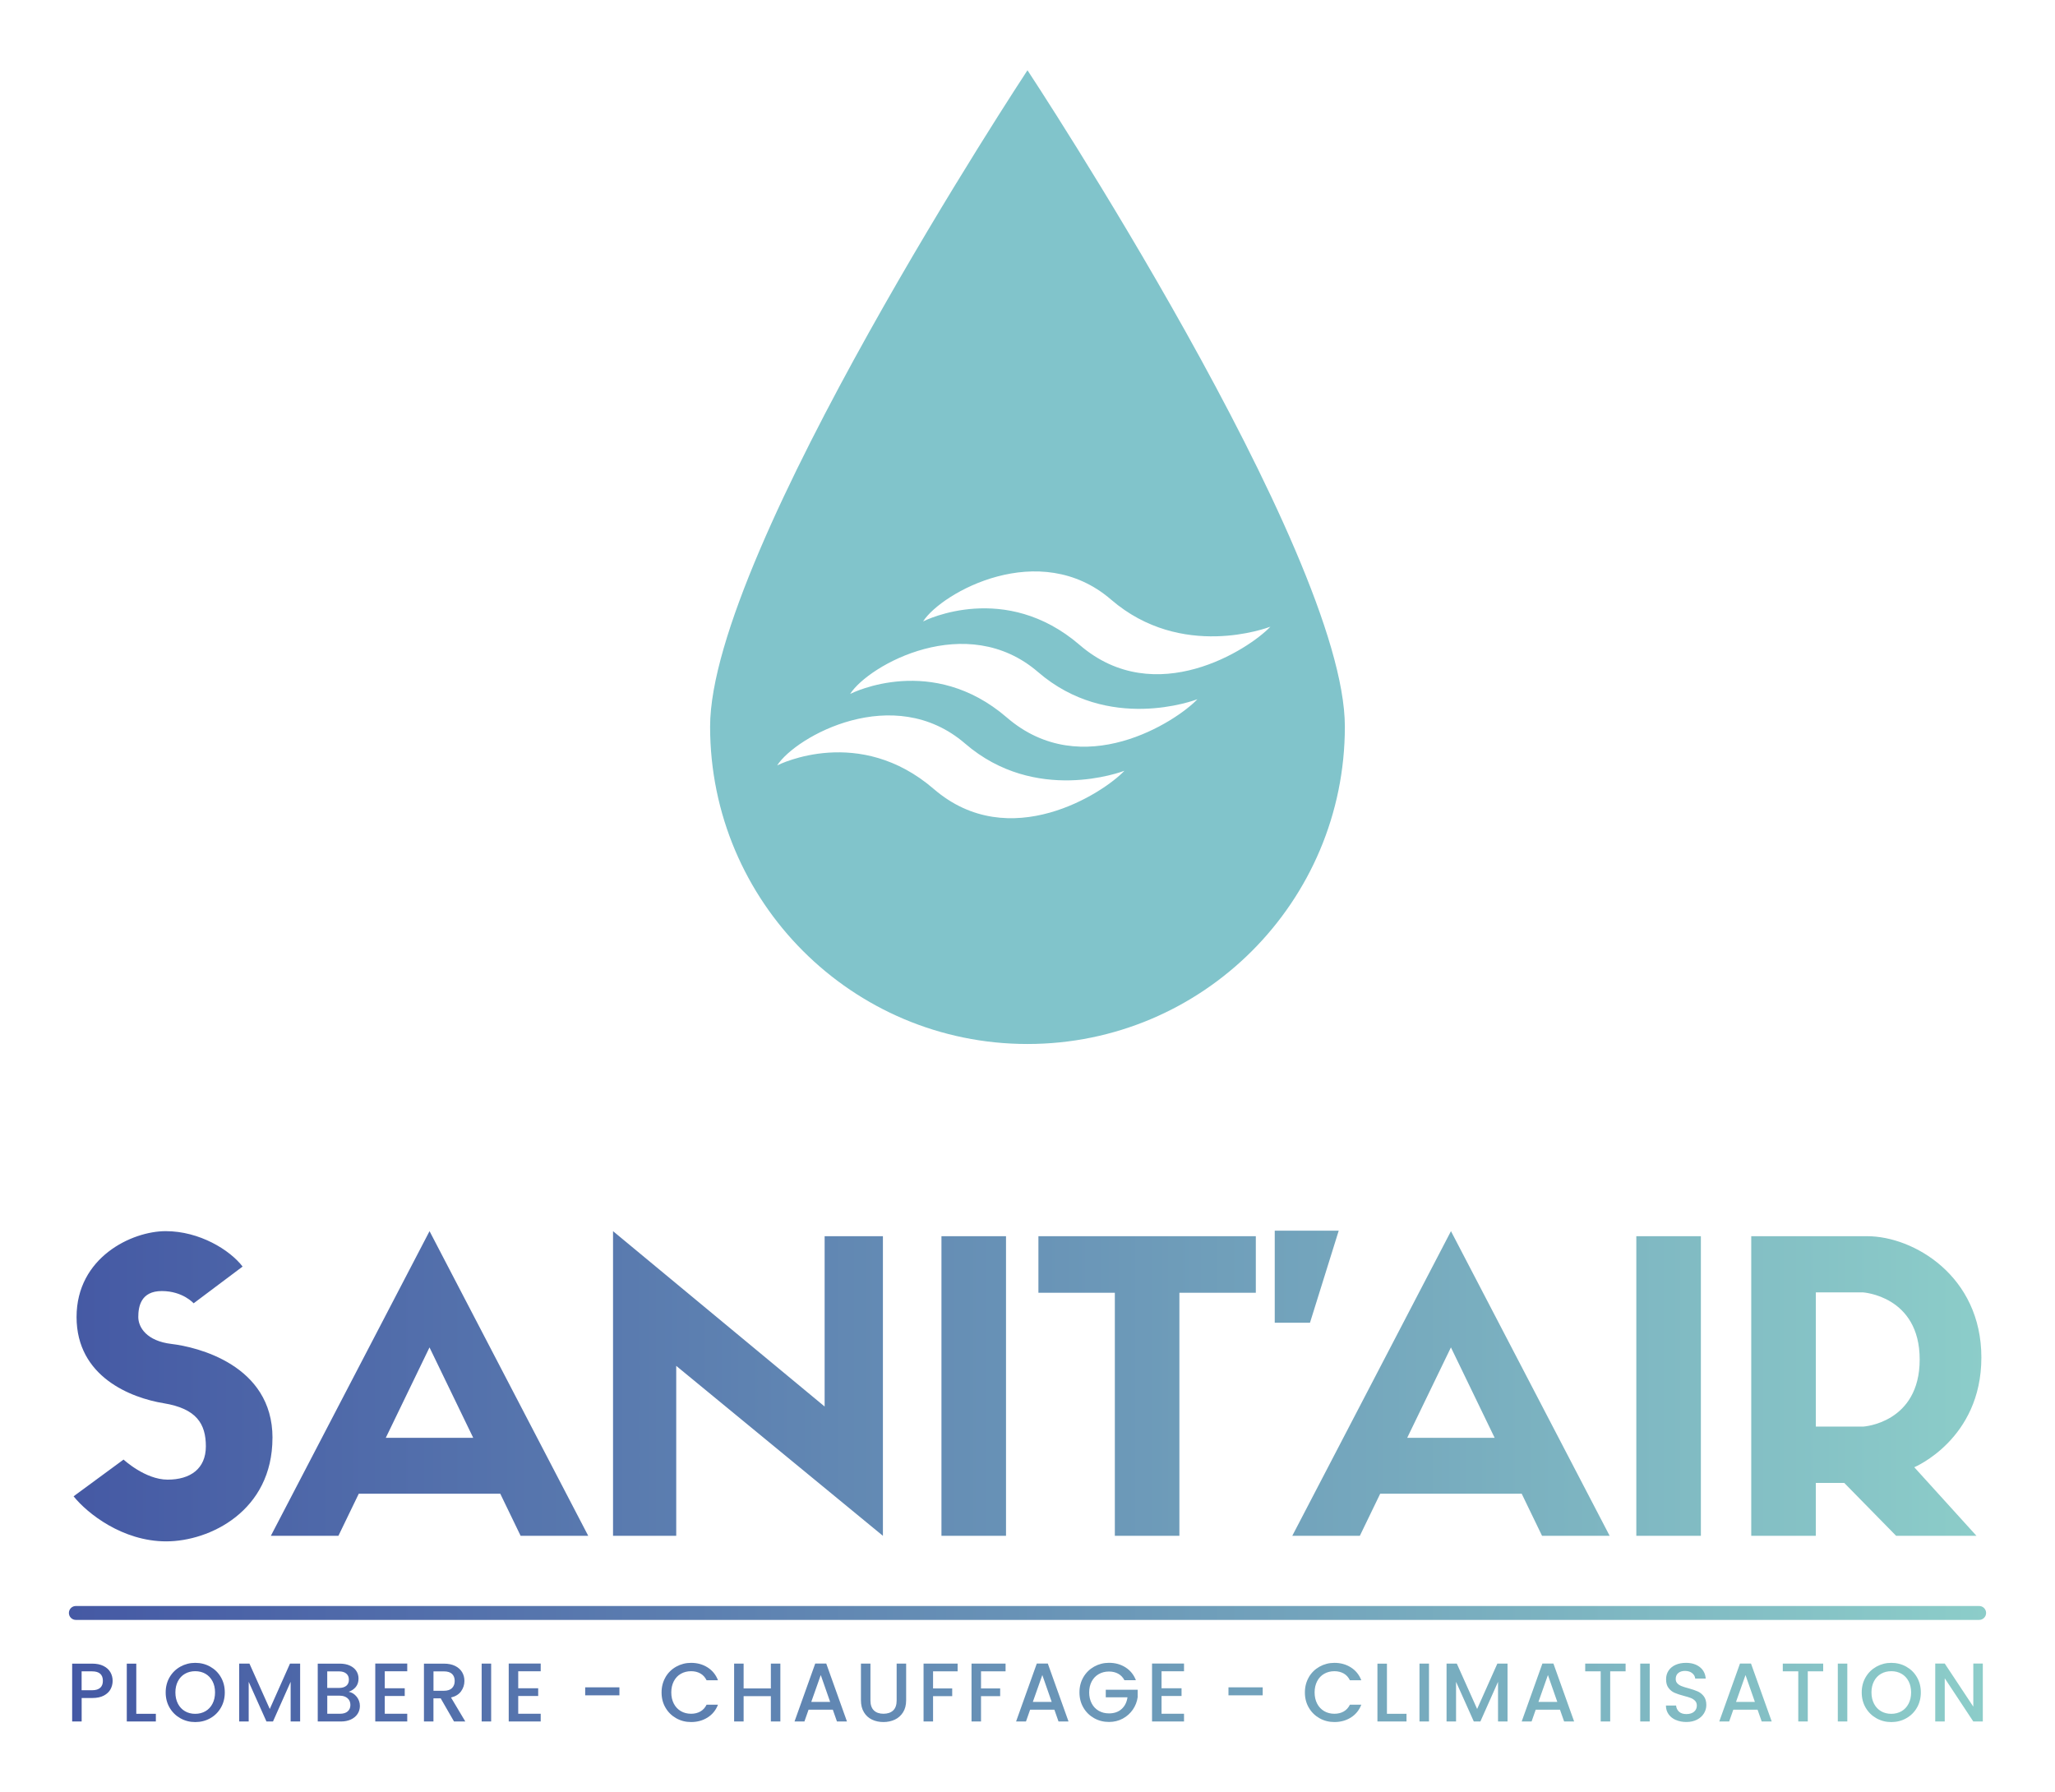
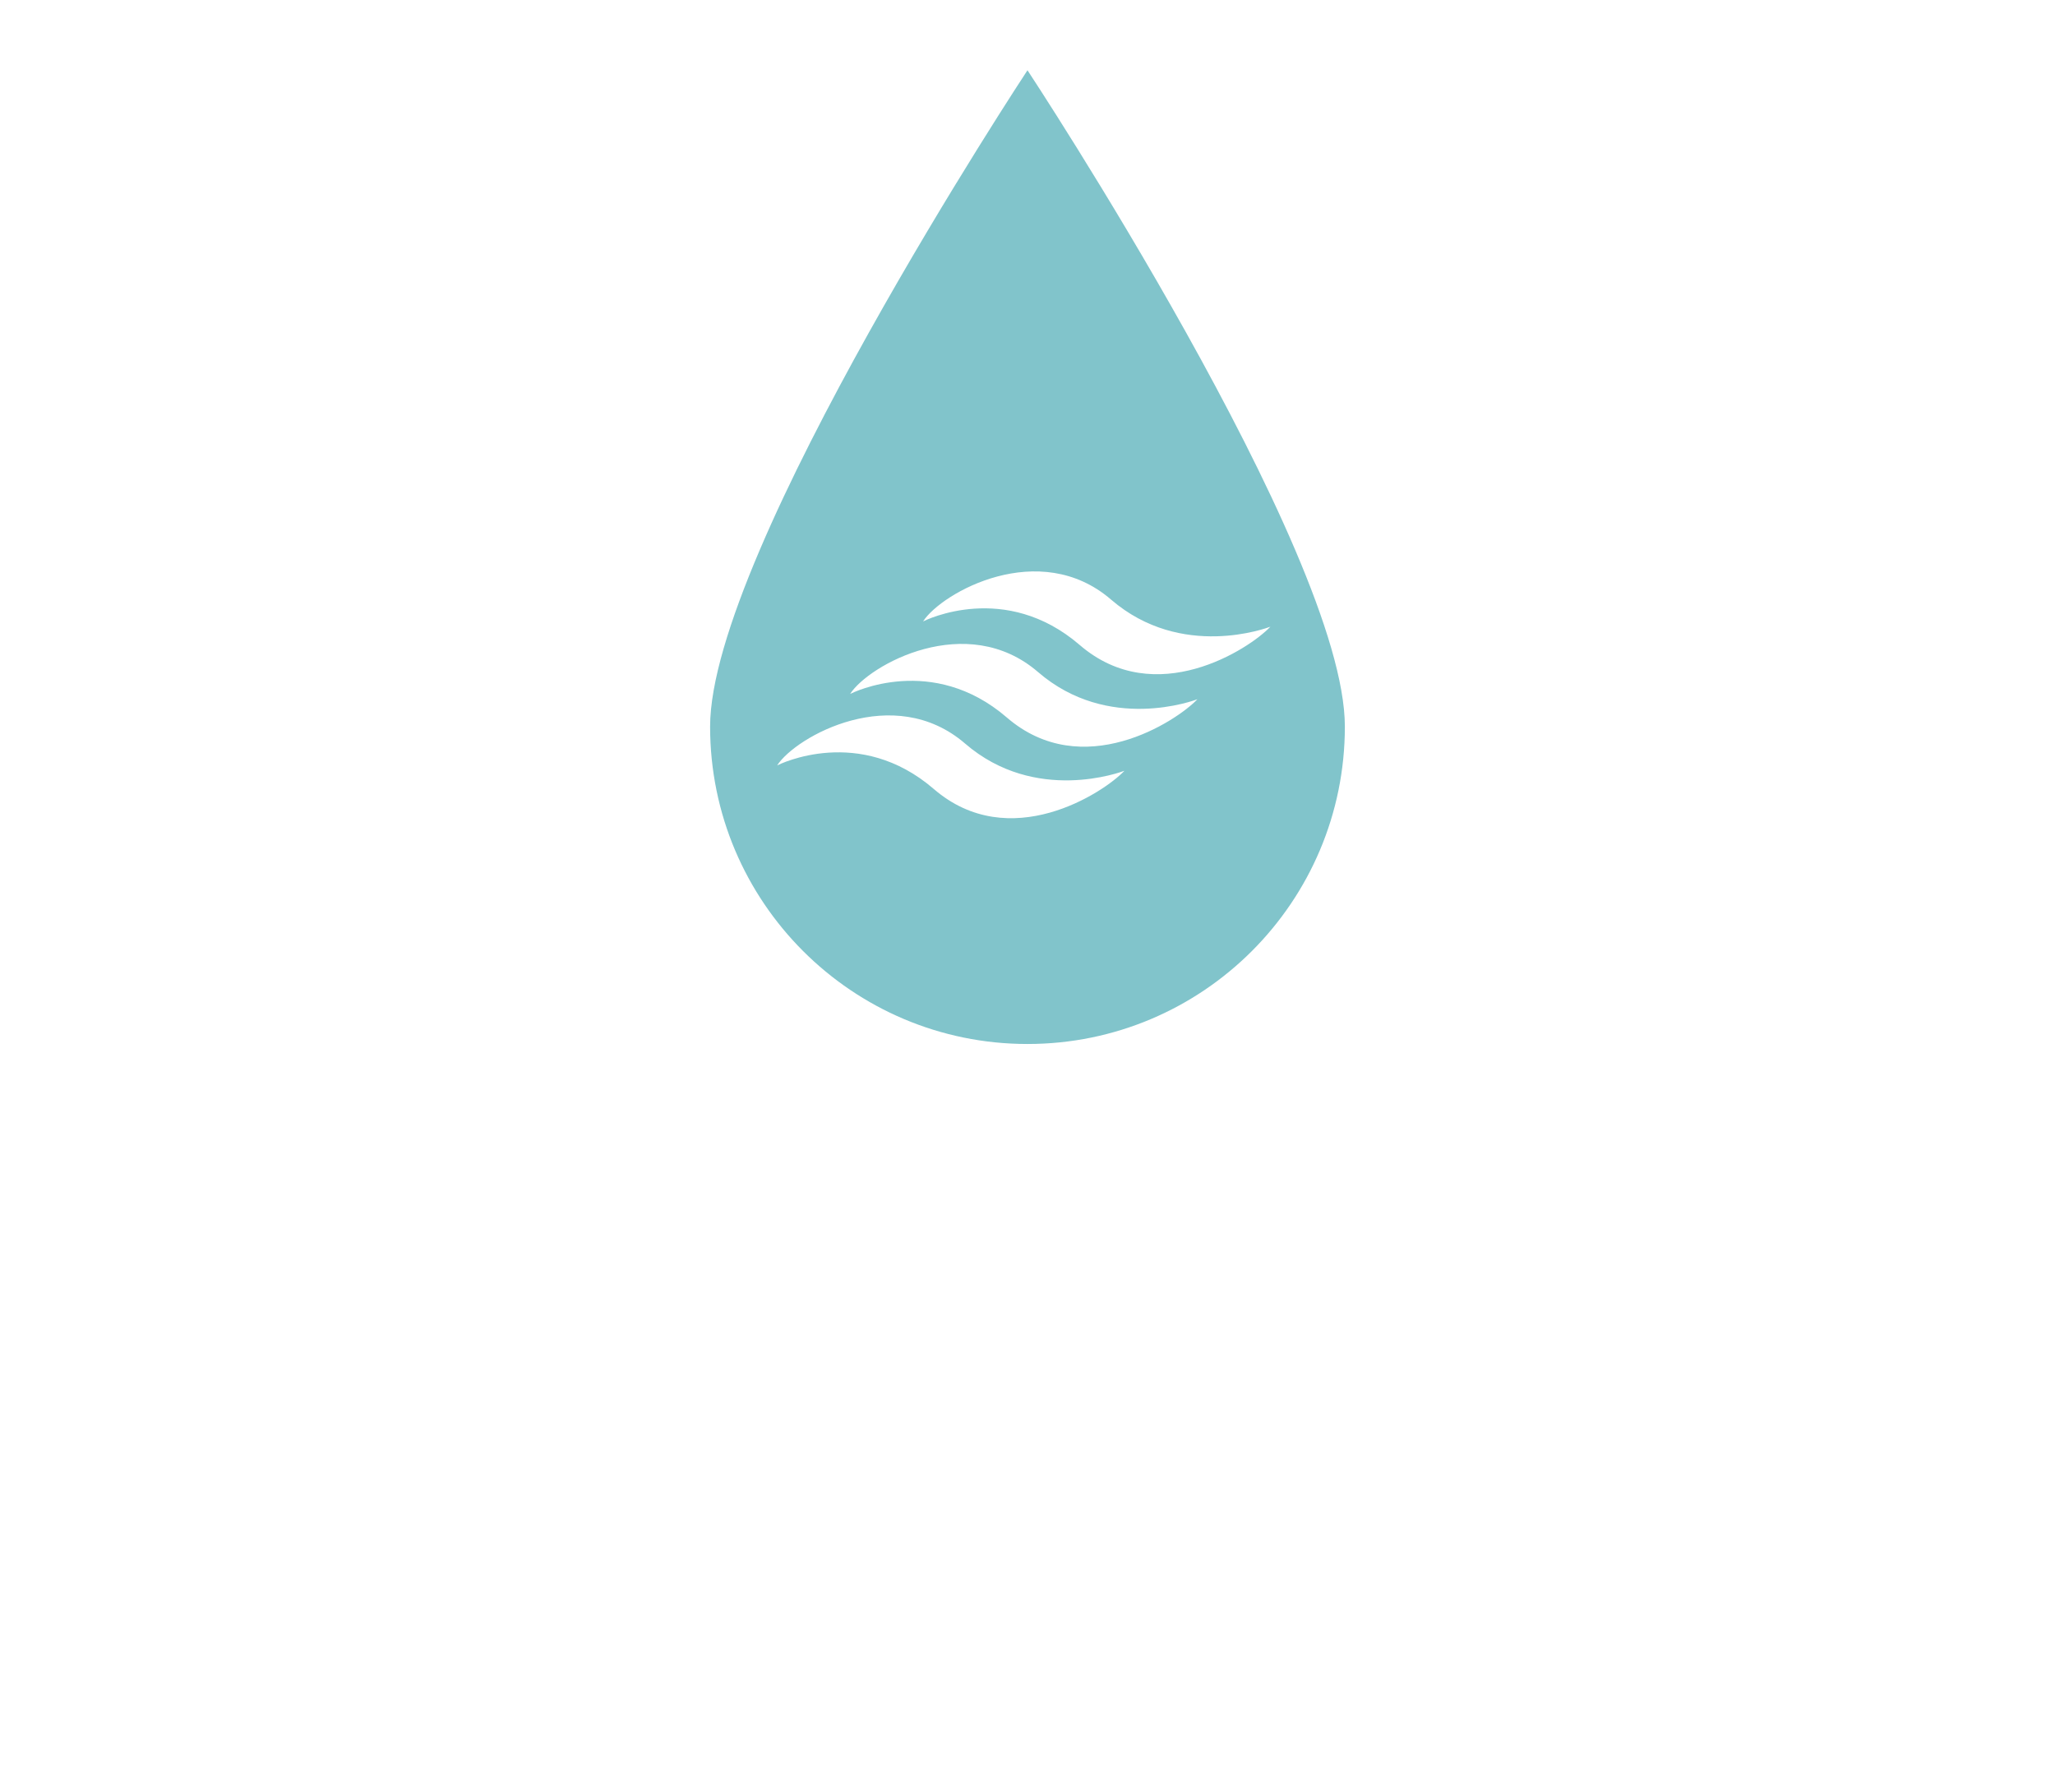
<svg xmlns="http://www.w3.org/2000/svg" id="Calque_1" data-name="Calque 1" viewBox="0 0 573.29 500">
  <defs>
    <style>
      .cls-1 {
        fill: url(#Dégradé_sans_nom_3);
      }

      .cls-1, .cls-2 {
        stroke-width: 0px;
      }

      .cls-2 {
        fill: #81c4cb;
      }
    </style>
    <linearGradient id="Dégradé_sans_nom_3" data-name="Dégradé sans nom 3" x1="19.22" y1="411.86" x2="554.06" y2="411.86" gradientUnits="userSpaceOnUse">
      <stop offset="0" stop-color="#4559a4" />
      <stop offset="1" stop-color="#8ccdc9" />
    </linearGradient>
  </defs>
  <path class="cls-2" d="M286.64,19.6s-88.54,134.21-88.54,183.1,39.64,88.54,88.54,88.54,88.54-39.64,88.54-88.54S286.64,19.6,286.64,19.6ZM260.51,220.11c-20.75-17.89-42.94-6.97-43.71-6.58,5.23-8.11,32.52-23.29,52.46-6.08,19.63,16.92,43.63,7.86,44.43,7.57-5.87,6.19-32.06,23.29-53.18,5.09ZM280.87,200.15c-20.77-17.89-42.94-6.95-43.71-6.56,5.21-8.11,32.52-23.29,52.44-6.1,19.63,16.94,43.65,7.86,44.45,7.57-5.87,6.19-32.08,23.31-53.18,5.09ZM301.22,179.94c-20.77-17.89-42.94-6.97-43.71-6.58,5.23-8.11,32.52-23.29,52.46-6.08,19.63,16.92,43.63,7.84,44.43,7.55-5.87,6.21-32.06,23.31-53.18,5.11Z" />
-   <path class="cls-1" d="M75.55,428.44h18.86l5.68-11.75h39.47l5.68,11.75h18.86l-44.27-84.99-44.27,84.99ZM107.62,401.11l12.2-25.23,12.2,25.23h-24.4ZM360.5,428.44h18.86l5.68-11.75h39.47l5.68,11.75h18.86l-44.27-84.99-44.27,84.99ZM392.57,401.11l12.2-25.23,12.2,25.23h-24.4ZM76.01,401.11c0,20.41-17.49,28.88-29.65,28.88s-22-7.79-25.83-12.57l13.94-10.25s6.01,5.6,12.3,5.6,10.66-3.01,10.66-9.29-2.6-10.52-11.75-12.02c-9.16-1.5-24.32-7.38-24.32-24.05s15.44-23.96,24.87-23.96,17.9,5.24,21.45,9.88l-13.66,10.25s-3.01-3.42-8.88-3.42-6.56,4.37-6.56,7.24,2.32,6.7,9.29,7.52c6.97.82,28.15,5.78,28.15,26.19ZM262.64,344.86h18.01v83.58h-18.01v-83.58ZM456.49,344.86h18.01v83.58h-18.01v-83.58ZM329.02,344.86h21.32v15.78h-21.32v67.8h-18.01v-67.8h-21.32v-15.78h39.33ZM365.46,369h-9.84v-25.69h17.85l-8.02,25.69ZM230.05,344.86h16.26v83.58l-57.66-47.41v47.41h-17.63v-84.99l59.03,48.92v-47.51ZM552.75,378.7c0-22.82-18.99-33.84-31.84-33.84h-32.36v83.58h18.01v-14.76h7.93l14.48,14.76h22.41l-17.35-19.13s18.72-7.79,18.72-30.61ZM519.82,397.97h-13.25v-37.44h13.12s15.85.96,15.85,18.72-15.71,18.72-15.71,18.72ZM552.13,451.9H21.16c-1.07,0-1.94-.87-1.94-1.94s.87-1.94,1.94-1.94h530.97c1.07,0,1.94.87,1.94,1.94s-.87,1.94-1.94,1.94ZM30.85,471.22c-.39.73-1.01,1.32-1.86,1.78-.85.46-1.95.69-3.28.69h-2.93v6.55h-2.65v-16.14h5.57c1.24,0,2.29.21,3.15.64s1.5,1,1.93,1.73c.43.73.64,1.54.64,2.44,0,.82-.19,1.6-.58,2.32ZM27.96,470.84c.5-.46.74-1.1.74-1.94,0-1.76-1-2.65-3-2.65h-2.93v5.27h2.93c1.01,0,1.76-.23,2.25-.68ZM38.02,478.1h5.46v2.14h-8.11v-16.14h2.65v14.01ZM50.32,479.34c-1.26-.71-2.26-1.69-3-2.95-.74-1.26-1.1-2.68-1.1-4.26s.37-3,1.1-4.25c.74-1.26,1.73-2.23,3-2.94,1.26-.7,2.64-1.06,4.15-1.06s2.91.35,4.17,1.06c1.26.71,2.26,1.68,2.98,2.94.73,1.25,1.09,2.67,1.09,4.25s-.36,3-1.09,4.26c-.73,1.26-1.72,2.25-2.98,2.95-1.26.71-2.65,1.06-4.17,1.06s-2.88-.35-4.15-1.06ZM57.32,477.37c.84-.49,1.49-1.18,1.96-2.09.47-.91.71-1.96.71-3.15s-.24-2.24-.71-3.13-1.13-1.59-1.96-2.07-1.79-.72-2.86-.72-2.02.24-2.86.72c-.84.48-1.49,1.17-1.96,2.07s-.71,1.94-.71,3.13.24,2.24.71,3.15c.47.91,1.13,1.6,1.96,2.09.84.49,1.79.73,2.86.73s2.02-.25,2.86-.73ZM83.73,464.09v16.14h-2.65v-11.06l-4.92,11.06h-1.83l-4.95-11.06v11.06h-2.65v-16.14h2.86l5.67,12.66,5.64-12.66h2.83ZM99.49,473.31c.6.76.91,1.62.91,2.58,0,.82-.21,1.56-.64,2.22s-1.04,1.18-1.85,1.56-1.74.57-2.81.57h-6.46v-16.14h6.16c1.1,0,2.04.19,2.83.56.79.37,1.39.87,1.79,1.5.4.63.6,1.33.6,2.1,0,.93-.25,1.71-.74,2.32-.5.62-1.16,1.08-2,1.37.87.16,1.6.61,2.21,1.37ZM91.29,470.88h3.28c.87,0,1.54-.2,2.03-.59.49-.4.73-.96.73-1.71s-.24-1.3-.73-1.71-1.17-.61-2.03-.61h-3.28v4.62ZM96.98,477.43c.51-.43.77-1.04.77-1.81s-.27-1.42-.81-1.88c-.54-.46-1.26-.7-2.16-.7h-3.48v5.04h3.58c.9,0,1.6-.22,2.11-.65ZM107.34,466.23v4.74h5.57v2.16h-5.57v4.95h6.27v2.16h-8.92v-16.17h8.92v2.16h-6.27ZM126.66,480.24l-3.72-6.46h-2.02v6.46h-2.65v-16.14h5.57c1.24,0,2.29.22,3.15.65.86.43,1.5,1.02,1.93,1.74.43.73.64,1.54.64,2.44,0,1.05-.31,2.01-.92,2.87-.61.86-1.55,1.44-2.82,1.75l3.99,6.69h-3.16ZM120.92,471.67h2.93c.99,0,1.74-.25,2.24-.74.5-.5.76-1.16.76-2s-.25-1.49-.74-1.96c-.5-.47-1.25-.71-2.25-.71h-2.93v5.41ZM137.02,464.09v16.14h-2.65v-16.14h2.65ZM144.57,466.23v4.74h5.57v2.16h-5.57v4.95h6.27v2.16h-8.92v-16.17h8.92v2.16h-6.27ZM172.8,470.71v2.23h-9.55v-2.23h9.55ZM185.65,467.88c.74-1.26,1.73-2.23,3-2.94,1.26-.7,2.64-1.06,4.15-1.06,1.72,0,3.25.42,4.59,1.27,1.34.85,2.31,2.04,2.91,3.59h-3.18c-.42-.85-1-1.49-1.74-1.9-.74-.42-1.6-.63-2.58-.63-1.07,0-2.02.24-2.86.72-.84.48-1.49,1.17-1.96,2.07s-.71,1.94-.71,3.13.24,2.24.71,3.14c.47.9,1.13,1.59,1.96,2.08.84.49,1.79.73,2.86.73.98,0,1.83-.21,2.58-.63.74-.42,1.32-1.05,1.74-1.9h3.18c-.6,1.55-1.58,2.74-2.91,3.58-1.34.84-2.87,1.26-4.59,1.26-1.52,0-2.9-.35-4.16-1.06-1.25-.71-2.25-1.68-2.98-2.94-.74-1.25-1.1-2.67-1.1-4.25s.37-3,1.1-4.25ZM217.7,464.09v16.14h-2.65v-7.06h-7.6v7.06h-2.65v-16.14h2.65v6.92h7.6v-6.92h2.65ZM232.33,476.94h-6.76l-1.16,3.3h-2.76l5.78-16.17h3.07l5.78,16.17h-2.79l-1.16-3.3ZM231.59,474.78l-2.62-7.5-2.65,7.5h5.27ZM242.83,464.09v10.29c0,1.22.32,2.15.96,2.77.64.62,1.54.93,2.68.93s2.06-.31,2.71-.93c.64-.62.96-1.54.96-2.77v-10.29h2.65v10.24c0,1.32-.29,2.43-.86,3.34-.57.91-1.34,1.6-2.3,2.05-.96.45-2.02.67-3.18.67s-2.22-.22-3.17-.67c-.95-.45-1.71-1.13-2.26-2.05-.56-.91-.84-2.03-.84-3.34v-10.24h2.65ZM267.15,464.09v2.16h-6.85v4.76h5.34v2.16h-5.34v7.06h-2.65v-16.14h9.5ZM280.53,464.09v2.16h-6.85v4.76h5.34v2.16h-5.34v7.06h-2.65v-16.14h9.5ZM294.14,476.94h-6.76l-1.16,3.3h-2.76l5.78-16.17h3.07l5.78,16.17h-2.79l-1.16-3.3ZM293.4,474.78l-2.62-7.5-2.65,7.5h5.27ZM313.7,468.74c-.42-.8-1-1.41-1.74-1.82s-1.6-.62-2.58-.62c-1.07,0-2.02.24-2.86.72-.84.48-1.49,1.16-1.96,2.04-.47.88-.71,1.91-.71,3.07s.24,2.19.71,3.08,1.13,1.57,1.96,2.05c.84.48,1.79.72,2.86.72,1.44,0,2.61-.4,3.51-1.21s1.45-1.9,1.65-3.28h-6.06v-2.11h8.9v2.07c-.17,1.25-.62,2.41-1.34,3.46s-1.66,1.89-2.81,2.52c-1.16.63-2.44.94-3.85.94-1.52,0-2.9-.35-4.16-1.06-1.25-.71-2.25-1.68-2.98-2.94-.74-1.25-1.1-2.67-1.1-4.25s.37-3,1.1-4.25c.74-1.26,1.74-2.23,3-2.94,1.26-.7,2.64-1.06,4.15-1.06,1.72,0,3.25.42,4.59,1.27,1.34.85,2.31,2.04,2.91,3.59h-3.18ZM324.04,466.23v4.74h5.58v2.16h-5.58v4.95h6.27v2.16h-8.92v-16.17h8.92v2.16h-6.27ZM352.26,470.71v2.23h-9.55v-2.23h9.55ZM365.12,467.88c.74-1.26,1.74-2.23,3-2.94,1.26-.7,2.64-1.06,4.15-1.06,1.72,0,3.25.42,4.59,1.27,1.34.85,2.31,2.04,2.91,3.59h-3.18c-.42-.85-1-1.49-1.74-1.9s-1.6-.63-2.58-.63c-1.07,0-2.02.24-2.86.72-.84.48-1.49,1.17-1.96,2.07s-.71,1.94-.71,3.13.24,2.24.71,3.14c.47.9,1.13,1.59,1.96,2.08.84.49,1.79.73,2.86.73.98,0,1.84-.21,2.58-.63.74-.42,1.32-1.05,1.74-1.9h3.18c-.6,1.55-1.58,2.74-2.91,3.58-1.34.84-2.87,1.26-4.59,1.26-1.52,0-2.9-.35-4.16-1.06-1.25-.71-2.25-1.68-2.98-2.94-.74-1.25-1.1-2.67-1.1-4.25s.37-3,1.1-4.25ZM386.92,478.1h5.46v2.14h-8.11v-16.14h2.65v14.01ZM398.65,464.09v16.14h-2.65v-16.14h2.65ZM420.56,464.09v16.14h-2.65v-11.06l-4.92,11.06h-1.84l-4.95-11.06v11.06h-2.65v-16.14h2.86l5.67,12.66,5.64-12.66h2.83ZM435.19,476.94h-6.76l-1.16,3.3h-2.76l5.78-16.17h3.07l5.78,16.17h-2.79l-1.16-3.3ZM434.45,474.78l-2.62-7.5-2.65,7.5h5.27ZM453.5,464.09v2.16h-4.3v13.98h-2.65v-13.98h-4.32v-2.16h11.27ZM460.23,464.09v16.14h-2.65v-16.14h2.65ZM467.53,479.83c-.87-.38-1.55-.92-2.04-1.61s-.74-1.51-.74-2.44h2.83c.06.7.34,1.27.82,1.72.49.45,1.17.67,2.06.67s1.63-.22,2.14-.66c.51-.44.77-1.01.77-1.71,0-.54-.16-.98-.48-1.32-.32-.34-.71-.6-1.19-.79-.47-.19-1.13-.39-1.96-.6-1.05-.28-1.91-.56-2.57-.85-.66-.29-1.22-.73-1.68-1.34-.47-.6-.7-1.41-.7-2.42,0-.93.23-1.74.7-2.44s1.12-1.23,1.95-1.6c.84-.37,1.8-.56,2.9-.56,1.56,0,2.85.39,3.85,1.17,1,.78,1.55,1.85,1.66,3.22h-2.93c-.05-.59-.33-1.09-.84-1.51-.51-.42-1.19-.63-2.02-.63-.76,0-1.38.19-1.86.58-.48.39-.72.95-.72,1.67,0,.5.15.9.45,1.22.3.32.69.57,1.15.76.46.19,1.1.39,1.9.6,1.07.29,1.94.59,2.61.88.67.29,1.25.75,1.72,1.36s.71,1.43.71,2.45c0,.82-.22,1.6-.66,2.32-.44.73-1.08,1.31-1.93,1.75-.85.44-1.84.66-2.98.66-1.09,0-2.06-.19-2.93-.57ZM490.31,476.94h-6.76l-1.16,3.3h-2.76l5.78-16.17h3.07l5.78,16.17h-2.79l-1.16-3.3ZM489.57,474.78l-2.62-7.5-2.65,7.5h5.27ZM508.62,464.09v2.16h-4.3v13.98h-2.65v-13.98h-4.32v-2.16h11.27ZM515.35,464.09v16.14h-2.65v-16.14h2.65ZM523.47,479.34c-1.26-.71-2.26-1.69-3-2.95-.74-1.26-1.1-2.68-1.1-4.26s.37-3,1.1-4.25c.74-1.26,1.74-2.23,3-2.94,1.26-.7,2.64-1.06,4.15-1.06s2.91.35,4.17,1.06c1.26.71,2.26,1.68,2.98,2.94.73,1.25,1.09,2.67,1.09,4.25s-.36,3-1.09,4.26c-.73,1.26-1.72,2.25-2.98,2.95-1.26.71-2.65,1.06-4.17,1.06s-2.88-.35-4.15-1.06ZM530.48,477.37c.84-.49,1.49-1.18,1.96-2.09.47-.91.71-1.96.71-3.15s-.24-2.24-.71-3.13c-.47-.9-1.13-1.59-1.96-2.07-.84-.48-1.79-.72-2.86-.72s-2.02.24-2.86.72c-.84.48-1.49,1.17-1.96,2.07s-.71,1.94-.71,3.13.24,2.24.71,3.15c.47.91,1.13,1.6,1.96,2.09.84.49,1.79.73,2.86.73s2.02-.25,2.86-.73ZM553.15,480.24h-2.65l-7.97-12.06v12.06h-2.65v-16.17h2.65l7.97,12.03v-12.03h2.65v16.17Z" />
</svg>